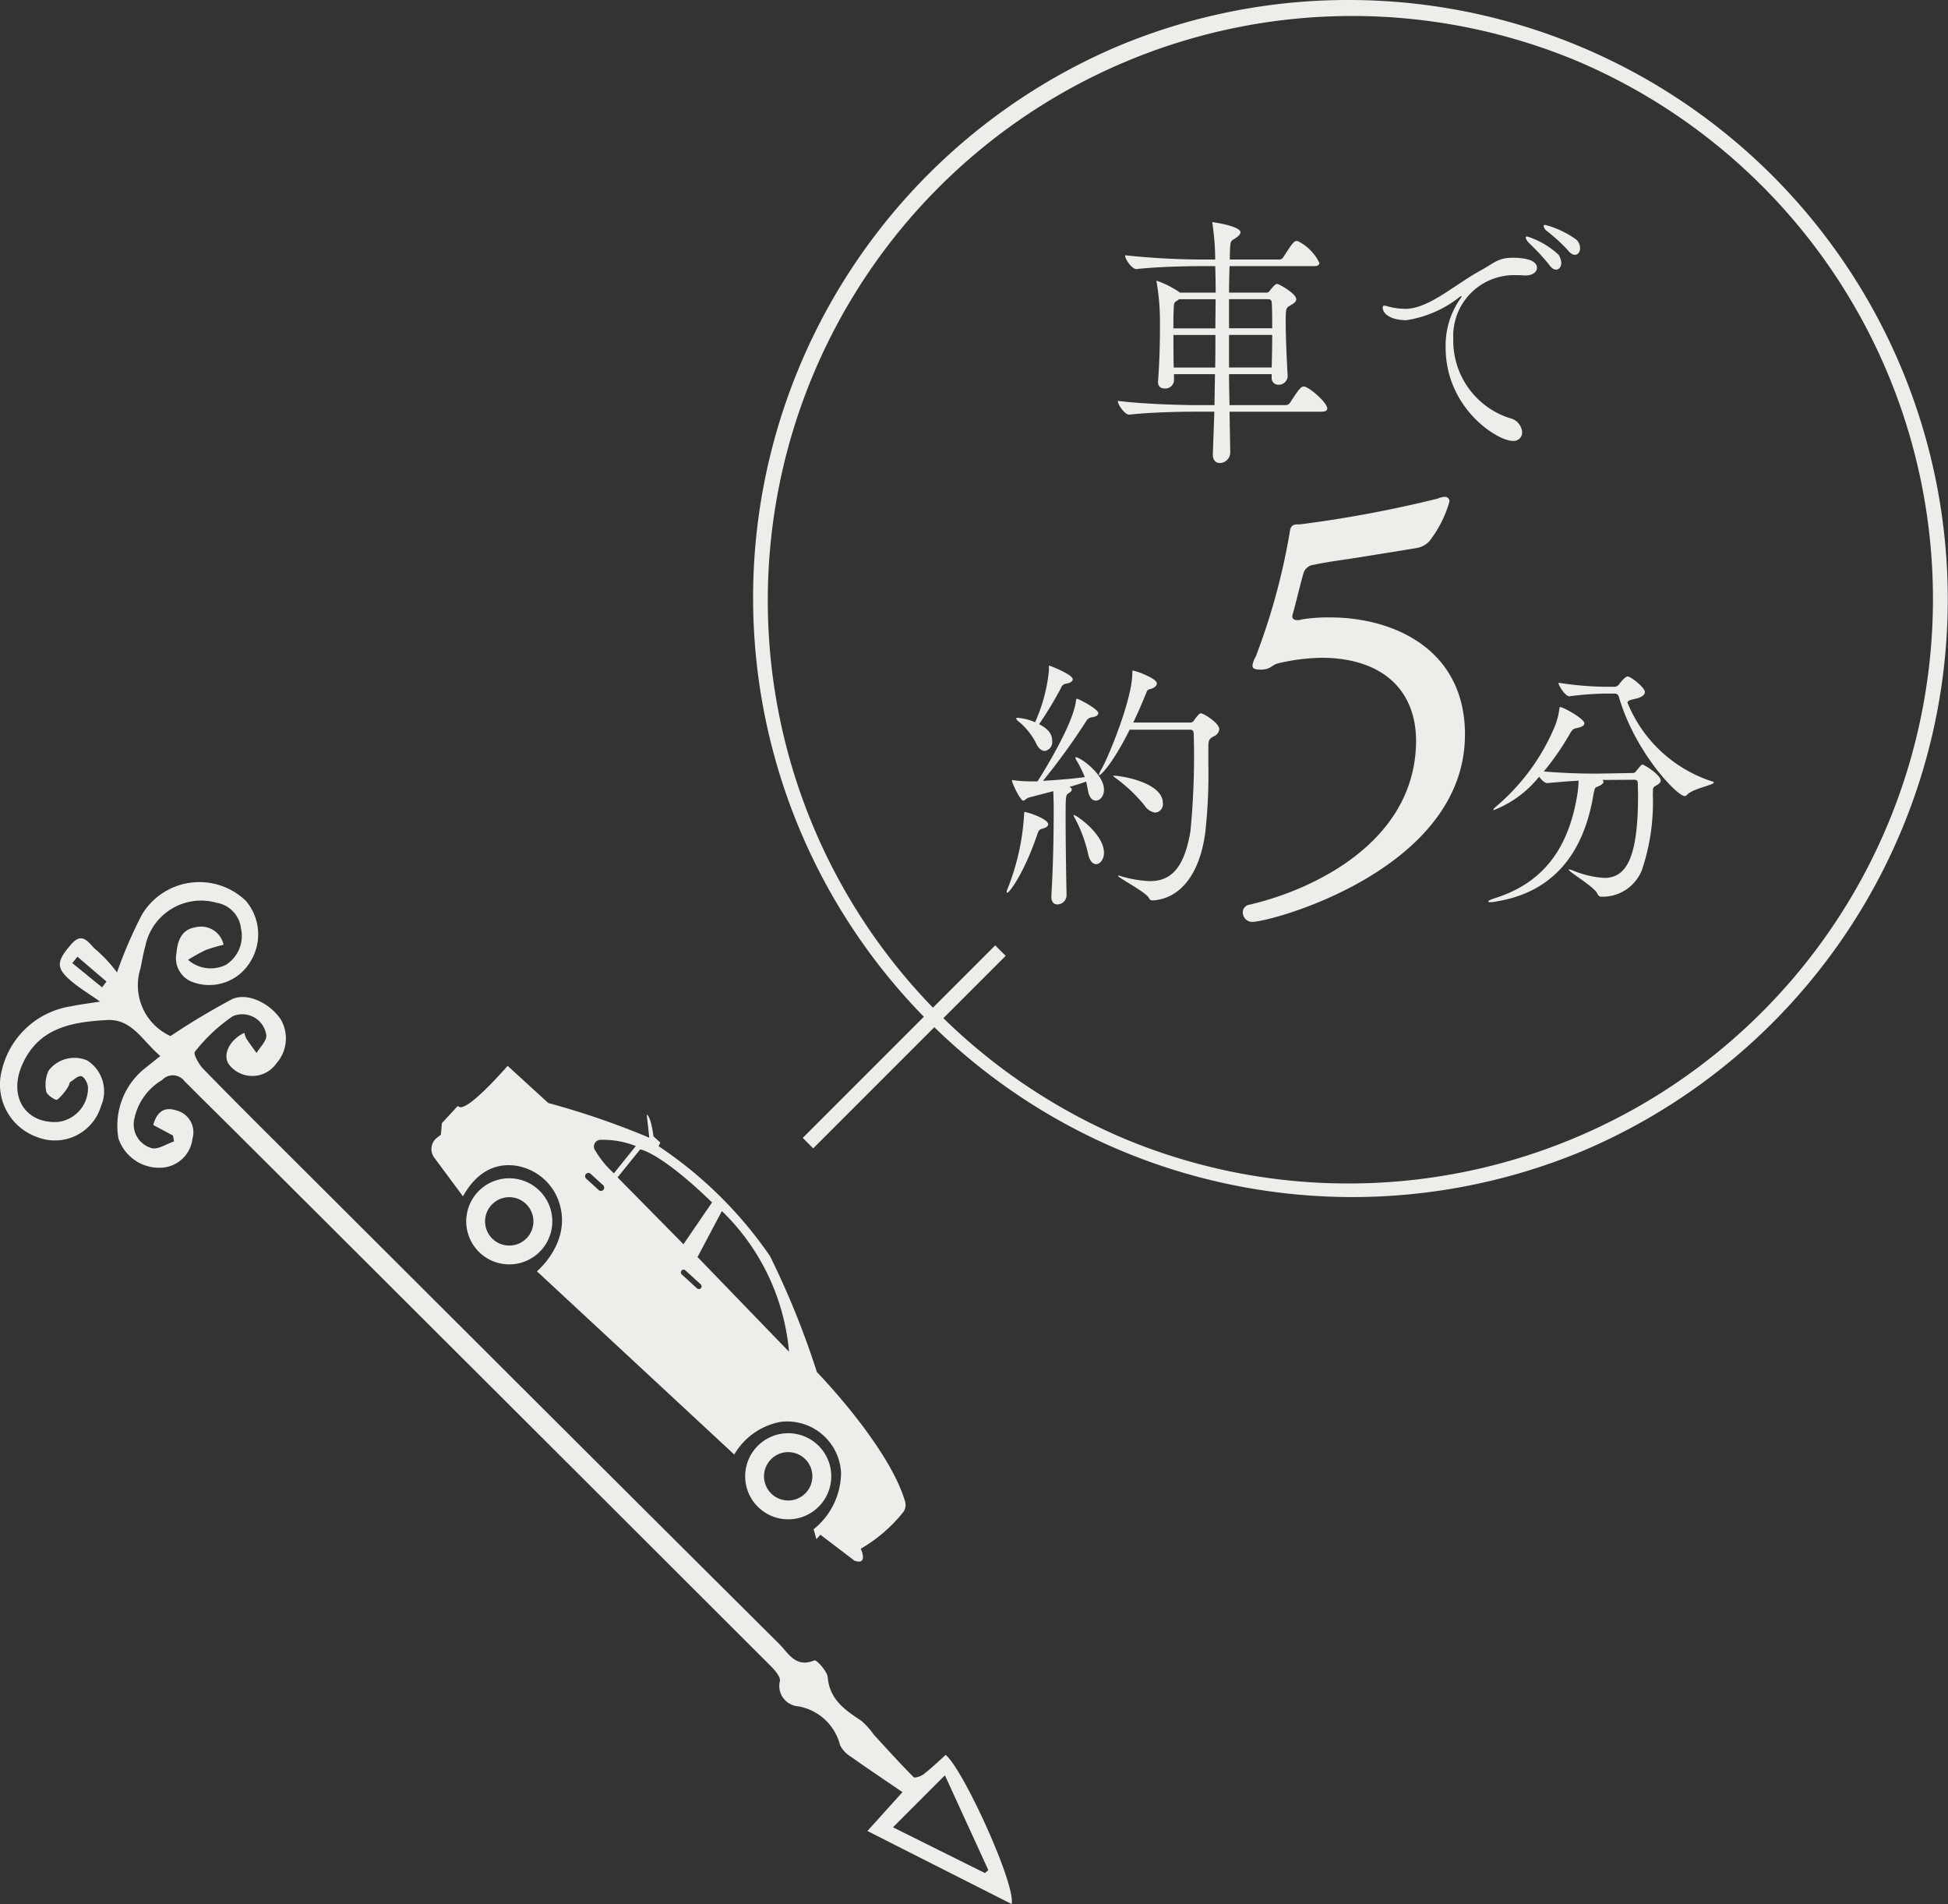
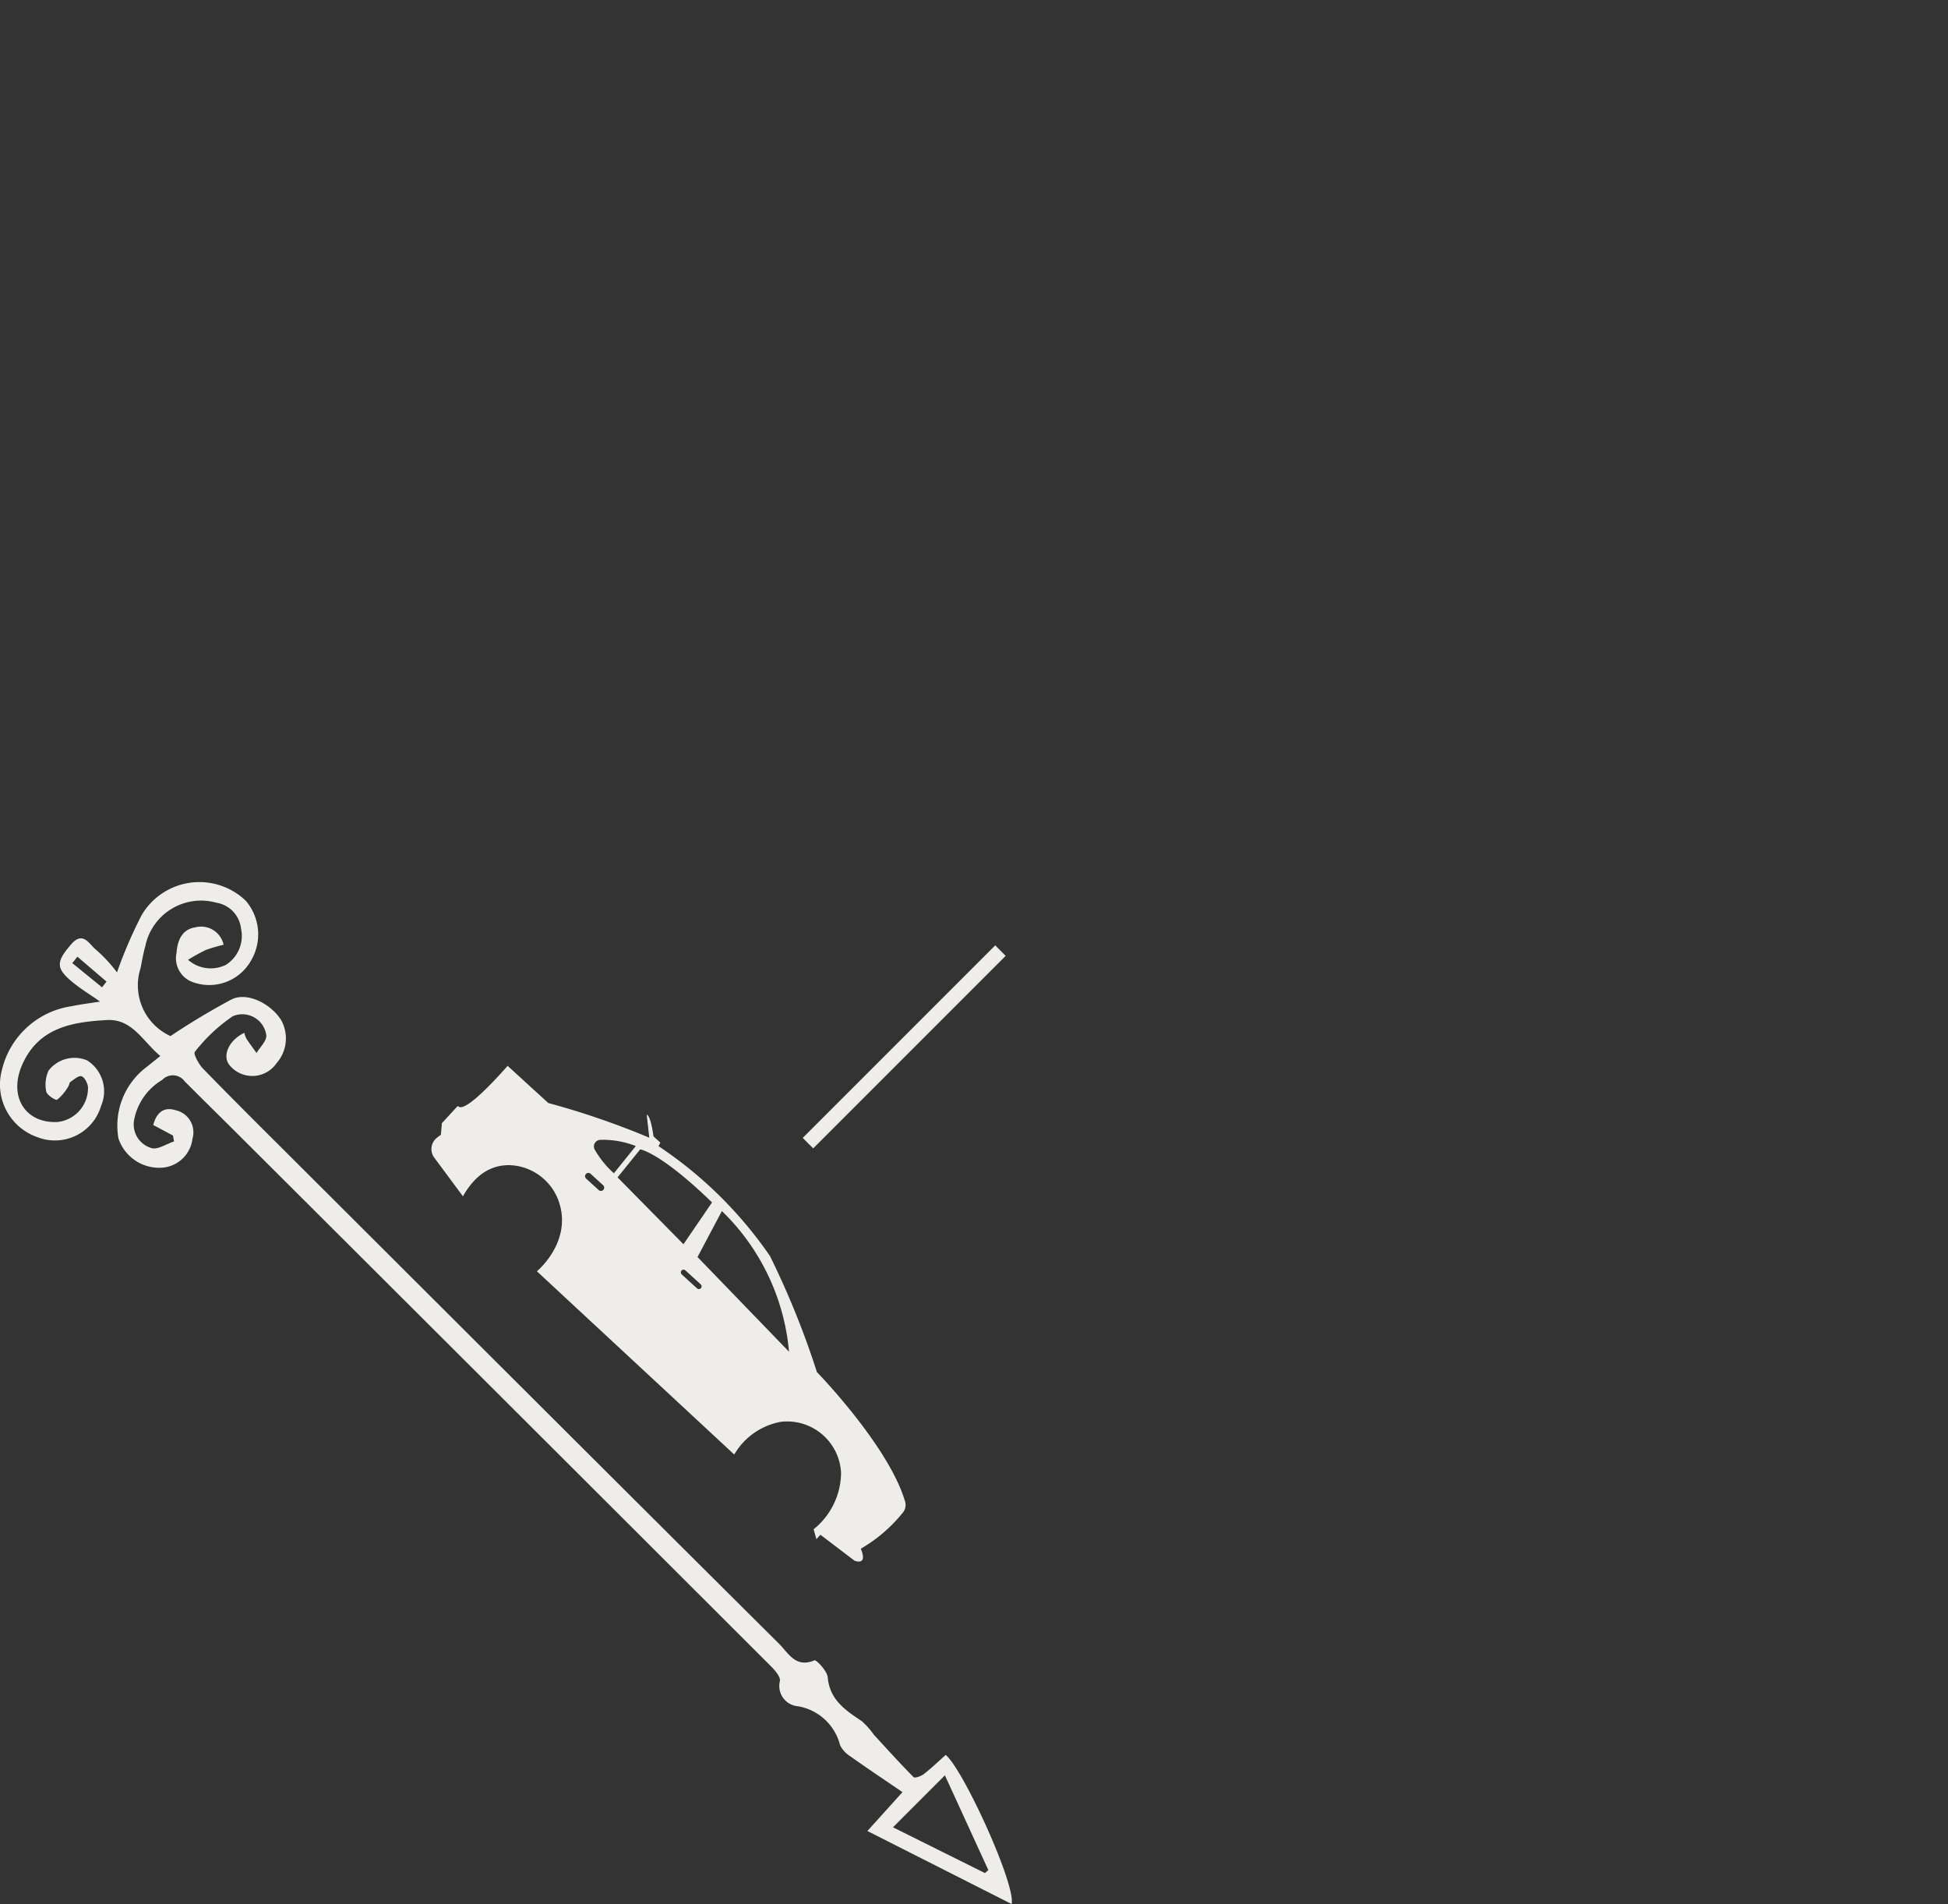
<svg xmlns="http://www.w3.org/2000/svg" width="131.566" height="128.575" viewBox="0 0 131.566 128.575">
  <rect x="0" y="0" width="131.566" height="128.575" fill="#333333" stroke="none" />
  <defs>
    <clipPath id="a">
      <path fill="none" d="M0 0h15.005v28.704H0z" />
    </clipPath>
  </defs>
  <path d="M11.514 69.961a48.3 48.3 0 014.145-2.486c1.028-.49 2.582.26 3.313 1.378a2.534 2.534 0 01-.3 2.945 1.985 1.985 0 01-3.15.151c-.542-.618-.089-1.7.978-2.207a1.8 1.8 0 00.146.4c.215.327.452.641.679.96.234-.387.656-.771.664-1.163a1.635 1.635 0 00-2.264-1.321 11.211 11.211 0 00-2.568 2.412c-.111.122.264.828.553 1.128 1.956 2.011 3.948 3.99 5.936 5.972 9.246 9.222 23.709 23.664 32.971 32.864.625.62 1.115 1.661 2.386 1.12.13-.054.859.716.9 1.139.133 1.536 1.2 2.229 2.3 2.965a5.442 5.442 0 01.817.918c.885.963 1.762 1.935 2.682 2.864.081.083.5-.06.682-.2.521-.405 1-.864 1.487-1.3 1.19.981 4.745 8.769 4.454 10.069-3.211-1.627-6.374-3.227-9.741-4.932l2.368-2.625c-1.246-.851-2.4-1.621-3.53-2.423a1.882 1.882 0 01-.683-.745 3.548 3.548 0 00-2.848-2.63 1.371 1.371 0 01-1.219-1.692c.062-.29-.34-.747-.626-1.032a53310.919 53310.919 0 00-36.1-36.024c-1.159-1.155-2.329-2.3-3.484-3.461a.985.985 0 00-1.505-.085 4 4 0 00-1.894 2.678 1.662 1.662 0 001.168 1.925c.421.129 1.011-.283 1.523-.449l-.073-.4-1.331-.709c.22-.827.7-1.258 1.523-.994a1.522 1.522 0 011.128 1.911 2.223 2.223 0 01-2.137 1.969 2.9 2.9 0 01-2.863-1.976 4.951 4.951 0 011.727-4.69c.329-.259.651-.521 1.1-.879-1.2-1-1.9-2.524-3.613-2.428-2.342.133-4.621.5-5.725 3.04-.918 2.114.2 3.938 2.379 3.845a2.3 2.3 0 002.073-2.369c-.034-.268-.233-.659-.436-.721s-.505.221-.748.382c-.081.055-.08.218-.148.309a3.26 3.26 0 01-.747.893c-.1.065-.7-.317-.74-.553a2.278 2.278 0 01.157-1.41 2.2 2.2 0 012.61-.688 2.471 2.471 0 01.937 3.067 3.25 3.25 0 01-4.312 2.109 3.759 3.759 0 01-2.394-4.5 5.679 5.679 0 014.695-4.335c.6-.127 1.219-.2 1.941-.316-.74-.524-1.429-.931-2.021-1.448-.963-.843-.916-1.289.083-2.433.817-.936 1.242.075 1.7.41a9.821 9.821 0 011.383 1.5 30.6 30.6 0 011.664-3.866 4.525 4.525 0 017.035-.97 3.492 3.492 0 01.3 4.127 3.235 3.235 0 01-3.873 1.369 1.712 1.712 0 01-1.107-1.971c.063-.827.355-1.591 1.269-1.73a1.553 1.553 0 011.911 1.175 11.172 11.172 0 00-1.2.353 12.632 12.632 0 00-1.2.664 2.321 2.321 0 002.558.338 2.308 2.308 0 001.019-2.449 1.99 1.99 0 00-1.653-1.743 3.843 3.843 0 00-4.813 2.944c-.14.487-.22.989-.322 1.484a3.766 3.766 0 002.023 4.574m48.796 53.427l6.214 3.092a7.28 7.28 0 01.229-.2l-2.934-6.4-3.51 3.512M6.894 66.668l.3-.387q-.984-.84-1.966-1.681c-.116.145-.229.29-.345.433l2.008 1.635" fill="#efede9" />
  <path d="M29.845 75.841l-.068.786a3.2 3.2 0 00-.317.242.97.97 0 00-.13 1.3l1.937 2.612c1.074-1.91 2.46-2.228 3.577-2.067a3.663 3.663 0 012.988 2.718c.67 2.568-1.57 4.411-1.57 4.411L49.59 98.216a4.6 4.6 0 013.136-2.207 3.646 3.646 0 014.078 3.443 4.933 4.933 0 01-1.853 3.811l.187.669.272-.3 2.3 1.751c.958.329.426-.805.426-.805a10.247 10.247 0 002.817-2.41.822.822 0 00.177-.775c-1.1-3.756-5.957-8.745-5.957-8.745a57.3 57.3 0 00-3.167-7.83 27.874 27.874 0 00-7.528-7.424l.12-.239-.462-.423c-.2-1.476-.457-1.463-.457-1.463l.174 1.554a54.008 54.008 0 00-6.821-2.342l-2.747-2.509c-2.55 2.879-3.159 2.879-3.3 2.752a.076.076 0 00-.111 0zm16.187 9.952a.185.185 0 01.26-.011l1.033.942a.184.184 0 11-.249.272l-1.033-.942a.186.186 0 01-.011-.26m2.724-4.019a15.074 15.074 0 014.534 9.5l-6.18-6.394zm-7.047-2.274l1.53-1.892s1.364.2 4.851 3.585l-1.93 2.822zm-2.133-.229a.221.221 0 01.311-.015l.843.77a.222.222 0 11-.3.327l-.843-.77a.221.221 0 01-.013-.312m.993-2.306a6.037 6.037 0 012.374.421l-1.479 1.839a6.544 6.544 0 01-1.3-1.606.449.449 0 01.407-.654" fill="#efede9" />
-   <path d="M51.089 97.724a2.907 2.907 0 104.107-.186 2.906 2.906 0 00-4.107.186m.941.859a1.633 1.633 0 11.1 2.307 1.634 1.634 0 01-.1-2.307M32.249 80.51a2.907 2.907 0 104.107-.186 2.906 2.906 0 00-4.107.186m.941.859a1.633 1.633 0 11.1 2.307 1.634 1.634 0 01-.1-2.307m56.452-53.785c0 .107-.083.215-.37.215h-6.23l.048 2.787a.719.719 0 01-.692.68c-.259 0-.483-.158-.483-.554v-.054l.1-2.859h-1.34c-.9 0-2.963.036-4.4.2h-.018c-.286 0-.757-.662-.757-.912v-.018c1.66.212 4.3.286 5.234.286h1.291l.033-2.089h-2.769v.426a.576.576 0 01-.644.537.4.4 0 01-.432-.429v-.054a49.12 49.12 0 00.128-3.771 15.972 15.972 0 00-.212-2.861.342.342 0 01-.018-.125c0-.018 0-.033.018-.033a6.738 6.738 0 011.547.784l.018.018h2.411c0-.662-.015-1.27-.03-1.788h-.918c-.9 0-2.963.036-4.4.2h-.015c-.286 0-.754-.662-.754-.912v-.021a51.071 51.071 0 005.231.289h.855a17.419 17.419 0 00-.179-2.379.405.405 0 01-.015-.125c0-.018 0-.018.015-.018.08 0 1.884.268 1.884.68 0 .125-.11.232-.274.358-.352.25-.4.107-.435.876 0 .194-.012.393-.012.608h3.347a.317.317 0 00.271-.164c.614-.963.727-1.088.9-1.088a.177.177 0 01.1.018 3.2 3.2 0 011.434 1.464c0 .107-.078.215-.352.215h-5.716c-.015.537-.033 1.145-.033 1.788h2.528a.227.227 0 00.205-.108c.355-.447.435-.48.516-.48.113 0 1.288.644 1.288 1.034 0 .2-.209.3-.385.411-.307.179-.325.179-.325 1.162 0 .966.069 2.519.131 3.592v.039a.6.6 0 01-.614.569.442.442 0 01-.465-.483v-.23h-2.88c0 .695.018 1.392.033 2.089h3.815a.36.36 0 00.274-.161c.6-.93.739-1.091.915-1.091a.228.228 0 01.116.018c.432.161 1.481 1.091 1.481 1.467m-10-7.383l-.1.072c-.227.164-.259.089-.274.68-.018.322-.018.733-.018 1.216h2.835c0-.68.015-1.341.015-1.967zm-.388 2.414c0 .695 0 1.481.018 2.2h2.8c.015-.751.015-1.484.015-2.2zm6.635-2.218a.209.209 0 00-.212-.2h-2.669v1.967h2.915c0-.7 0-1.323-.033-1.771m-2.882 2.218v2.2h2.882c.018-.733.033-1.5.033-2.2zm19.926-4.015a5.084 5.084 0 00-.516-.018 4.107 4.107 0 00-4.265 4.292 5.491 5.491 0 003.818 5.362 1.054 1.054 0 01.835.963.574.574 0 01-.644.572c-1.031 0-4.525-2.2-4.525-6.31a5.518 5.518 0 011-3.306.532.532 0 00.08-.143c0-.018 0-.018-.015-.018a.255.255 0 00-.113.054 7.642 7.642 0 01-3.607 1.574h-.033c-.838 0-1.562-.34-1.562-.858 0-.089.033-.125.113-.125a.736.736 0 01.176.036 4.562 4.562 0 001.24.179 1.752 1.752 0 00.307-.018c1.529-.2 3.154-1.7 4.847-2.611.87-.483 1.112-.82 2.125-.82.337 0 1.61.036 1.61.677 0 .268-.274.519-.772.519zm1.657-.769a14.656 14.656 0 00-1.35-1.446c-.131-.164-.194-.268-.194-.34 0-.054.033-.075.1-.075a5.58 5.58 0 012.121 1.236 1.128 1.128 0 01.179.537c0 .268-.143.465-.355.465-.143 0-.322-.107-.5-.376m1.291-.945a11.579 11.579 0 00-1.434-1.306.528.528 0 01-.194-.322c0-.036.033-.072.1-.072a6.206 6.206 0 012.138 1.019.828.828 0 01.224.557c0 .25-.143.444-.352.444-.146 0-.3-.089-.483-.319" fill="#efede9" />
-   <path d="M91.11 0a40.467 40.467 0 0115.748 77.733A40.467 40.467 0 0175.363 3.18 40.2 40.2 0 0191.11 0zm0 79.913a39.467 39.467 0 0015.358-75.812 39.467 39.467 0 00-30.716 72.711 39.2 39.2 0 0015.358 3.101z" fill="#efede9" />
-   <path d="M112.164 52.702c0 .107-.08.215-.31.34-.256.143-.206.2-.224.611a14.277 14.277 0 01-.724 5.058 2.849 2.849 0 01-2.626 1.839h-.143c-.131 0-.209-.107-.259-.215-.158-.411-1.932-1.481-1.932-1.607 0-.018.018-.018.036-.018a1.082 1.082 0 01.206.051 6.582 6.582 0 002.161.519c1.431 0 2.283-1.216 2.283-5.559 0-.268-.015-.519-.015-.769 0-.176-.018-.3-.241-.3l-2.158.015a.162.162 0 01.08.125c0 .11-.146.218-.337.3-.212.107-.241-.018-.355.644-.742 4.332-3.08 6.563-6.526 7.132a2.631 2.631 0 01-.42.054q-.143 0-.143-.054c0-.054.194-.143.435-.215 3-.948 4.894-3.022 5.553-6.847a7.362 7.362 0 00.113-1.091 53.57 53.57 0 00-2.11.164h-.012c-.164 0-.387-.218-.548-.432a7.276 7.276 0 01-3.058 2.253.051.051 0 01-.033-.018c0-.054.077-.125.241-.268a14.336 14.336 0 003.911-5.362 4.953 4.953 0 00.307-1.162c.015-.086 0-.143.063-.143.212 0 1.627.79 1.627 1.091 0 .143-.143.25-.5.322-.256.054-.3.089-.483.393a17.82 17.82 0 01-1.756 2.54c1.145.1 2.432.143 3.288.143h.432l2.253-.039a.282.282 0 00.274-.143c.307-.376.355-.426.42-.426.113 0 1.225.695 1.225 1.07m3.589.143c0 .164-1.431.414-1.8.823a.222.222 0 01-.161.092c-.516 0-3.332-2.933-4.429-6.635-.063-.23-.158-.286-.322-.286h-.672a20.1 20.1 0 00-2.367.182h-.015c-.241 0-.724-.7-.724-.915a22.281 22.281 0 003.073.271h.757a.384.384 0 00.259-.164c.1-.14.432-.534.578-.534.209 0 1.171.751 1.171 1.052 0 .2-.224.34-.48.414-.435.125-.692.125-.692.319a9.233 9.233 0 005.681 5.294c.1.018.146.051.146.086m-44.959 2.815c0 .125-.113.233-.387.3-.238.057-.271.161-.355.411-.865 2.538-1.865 3.916-2.024 3.916-.018 0-.036-.015-.036-.051a.589.589 0 01.066-.232 15.888 15.888 0 001.109-4.987c0-.182.036-.182.036-.182.209 0 1.592.468 1.592.826m3.771-2.343c0 .447-.274.748-.548.748-.244 0-.468-.212-.545-.733-.036-.176-.069-.373-.116-.551-.289.107-.692.232-1.124.358.092.054.158.107.158.179s-.066.161-.194.233c-.224.14-.224.158-.224 1.735 0 1.446.033 3.645.063 5.127v.036a.628.628 0 01-.626.626c-.209 0-.4-.143-.4-.519v-.07c.113-1.914.158-3.842.158-5.759 0-.444-.012-.927-.027-1.3l-1.645.429c-.161.036-.274.212-.388.212-.191 0-.757-1.177-.757-1.356 0-.018 0-.036.036-.036s.063.018.11.018a8.823 8.823 0 001.145.072h.432c.355-.554 2.37-3.774 2.593-5.4.015-.143.033-.179.066-.179.128 0 1.446.7 1.446.966 0 .125-.128.25-.447.286a.513.513 0 00-.373.268 45.206 45.206 0 01-2.912 4.021c.933-.054 2.075-.143 2.82-.25a8.126 8.126 0 00-.534-1.091.551.551 0 01-.1-.215c0-.036.012-.036.03-.036.307 0 1.9 1.145 1.9 2.182m-2.11-7.437c0 .107-.131.233-.435.286a.408.408 0 00-.355.286 25.145 25.145 0 01-1.481 2.45c.757.393.885.787.885 1.145a.6.6 0 01-.5.662c-.191 0-.417-.143-.581-.5a4.551 4.551 0 00-1.2-1.5c-.116-.092-.146-.161-.146-.2s.03-.036.08-.036a3.48 3.48 0 011.189.3 11.159 11.159 0 00.936-3.487v-.25c0-.069 0-.086.033-.086.015 0 1.577.587 1.577.927m2.109 11.708c0 .447-.259.769-.534.769-.209 0-.432-.2-.531-.662a9.534 9.534 0 00-.885-2.411 1.009 1.009 0 01-.11-.233l.012-.018c.179 0 2.048 1.3 2.048 2.554m7.789-8.349a.588.588 0 01-.367.483c-.307.179-.373.235-.373.736v1.111a36.1 36.1 0 01-.209 4.662c-.42 3.13-1.934 4.489-3.541 4.575a.251.251 0 01-.256-.143c-.146-.39-2.1-1.392-2.1-1.517a.062.062 0 01.033-.018.966.966 0 01.143.033 7.737 7.737 0 001.982.343c1.317 0 2.3-.733 2.739-3.38a52.416 52.416 0 00.221-6.558c0-.25-.128-.286-.238-.286h-4.09c-1.079 2.179-1.92 3.073-2.06 3.073-.015 0-.015-.018-.015-.036a1.751 1.751 0 01.191-.411c.483-.838 2.063-4.718 2.063-6.415 0-.182.012-.2.045-.2.164 0 1.613.519 1.613.858 0 .143-.131.3-.417.376-.23.054-.244.125-.325.34-.209.5-.5 1.2-.852 1.931h3.83a.276.276 0 00.274-.143c.241-.358.4-.483.45-.483.2 0 1.255.662 1.255 1.07m-3.808 5.009a.559.559 0 01-.519.626 1.009 1.009 0 01-.721-.483 10.431 10.431 0 00-1.869-1.788c-.161-.125-.241-.179-.241-.2s.015-.018.051-.018c.465 0 3.3.447 3.3 1.86" fill="#efede9" />
  <g transform="translate(83.94 33.55)" clip-path="url(#a)">
-     <path d="M15 16.063C15 25.145 1.96 28.701.618 28.701A.636.636 0 010 28.09a.511.511 0 01.433-.548c4.253-.979 11.227-4.215 11.267-11.041 0-3.563-2.4-5.635-6.4-5.635a13.632 13.632 0 00-2.869.364c-.509.109-.509.436-1.239.436-.509 0-.542-.145-.542-.291a1.634 1.634 0 01.218-.579A43.758 43.758 0 003.16 2.437c.039-.218.039-.579.509-.579h.181A80.935 80.935 0 0013.187.11a1.107 1.107 0 01.436-.109.29.29 0 01.327.33 7.809 7.809 0 01-1.342 2.651 1.5 1.5 0 01-.872.473c-.836.145-2.254.364-3.563.579-1.124.184-2.573.367-3.341.547a.821.821 0 00-.727.545c-.254.872-.509 2-.727 2.76a.4.4 0 00-.036.182c0 .182.145.254.327.254a.539.539 0 00.254-.036 11.04 11.04 0 011.963-.145c4.25 0 9.118 2.108 9.118 7.922" fill="#efede9" />
-   </g>
+     </g>
  <path d="M54.922 77.543l-.707-.707 13-13 .707.707z" fill="#efede9" />
</svg>